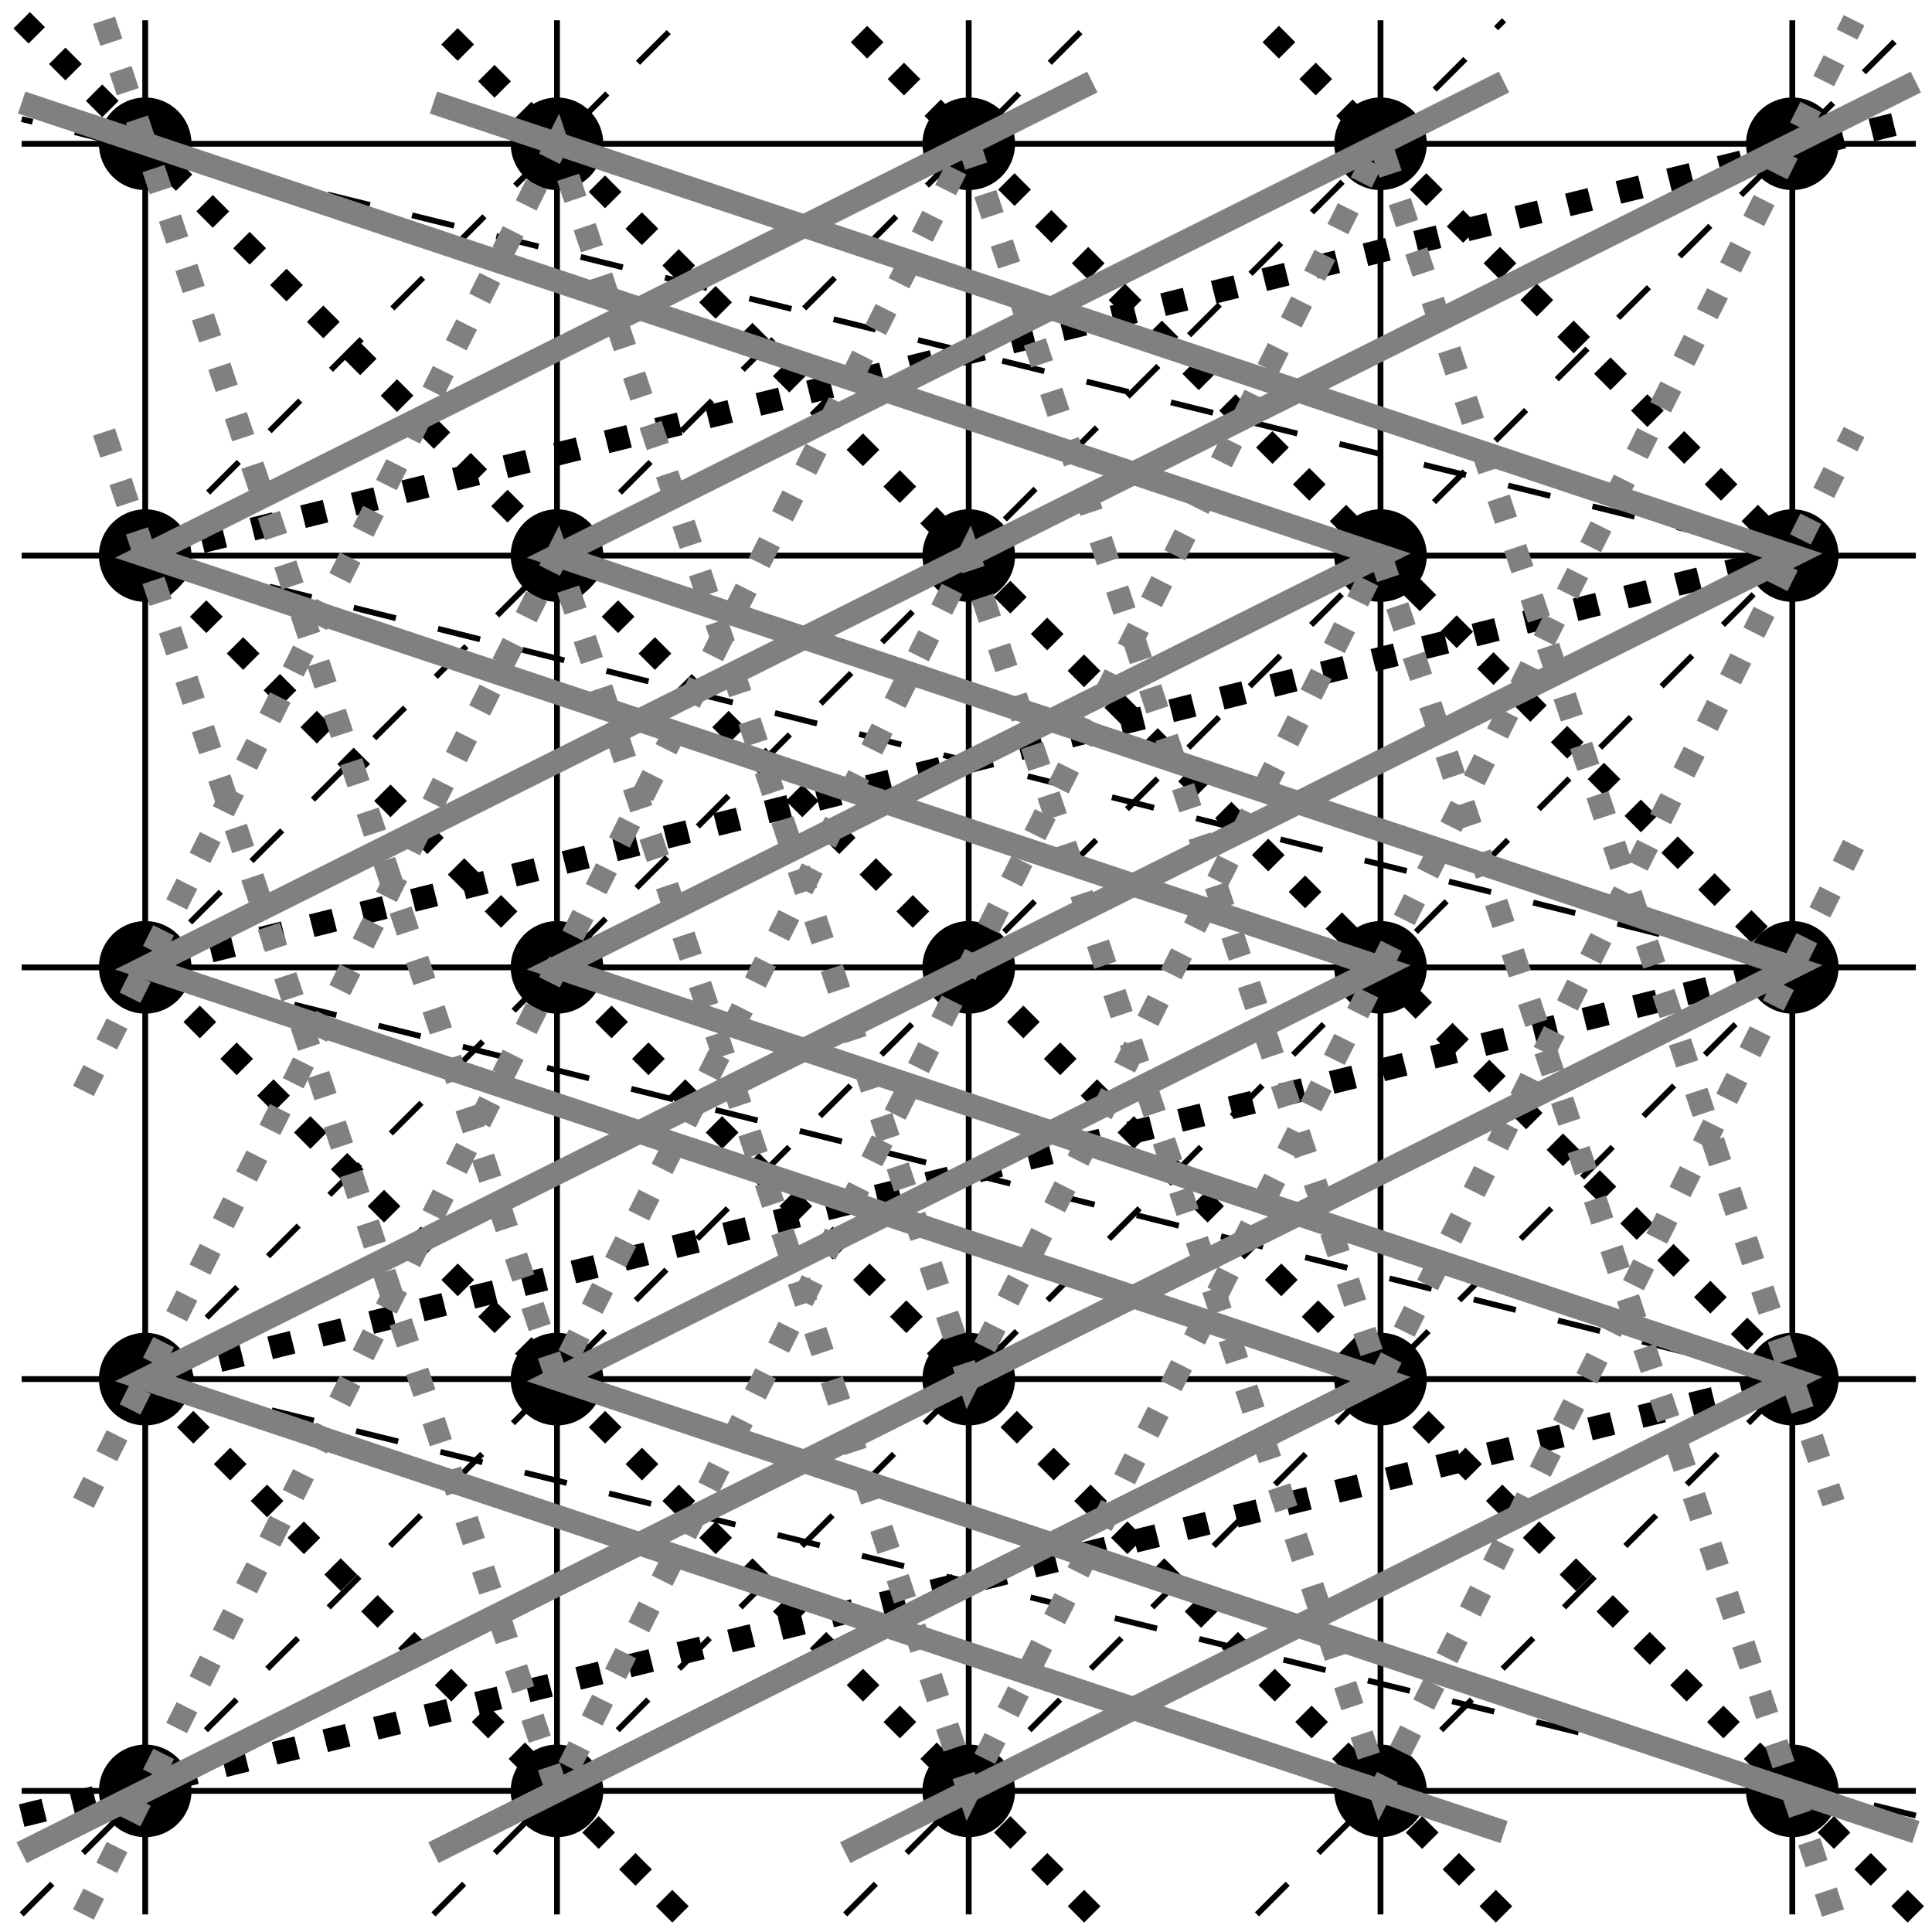
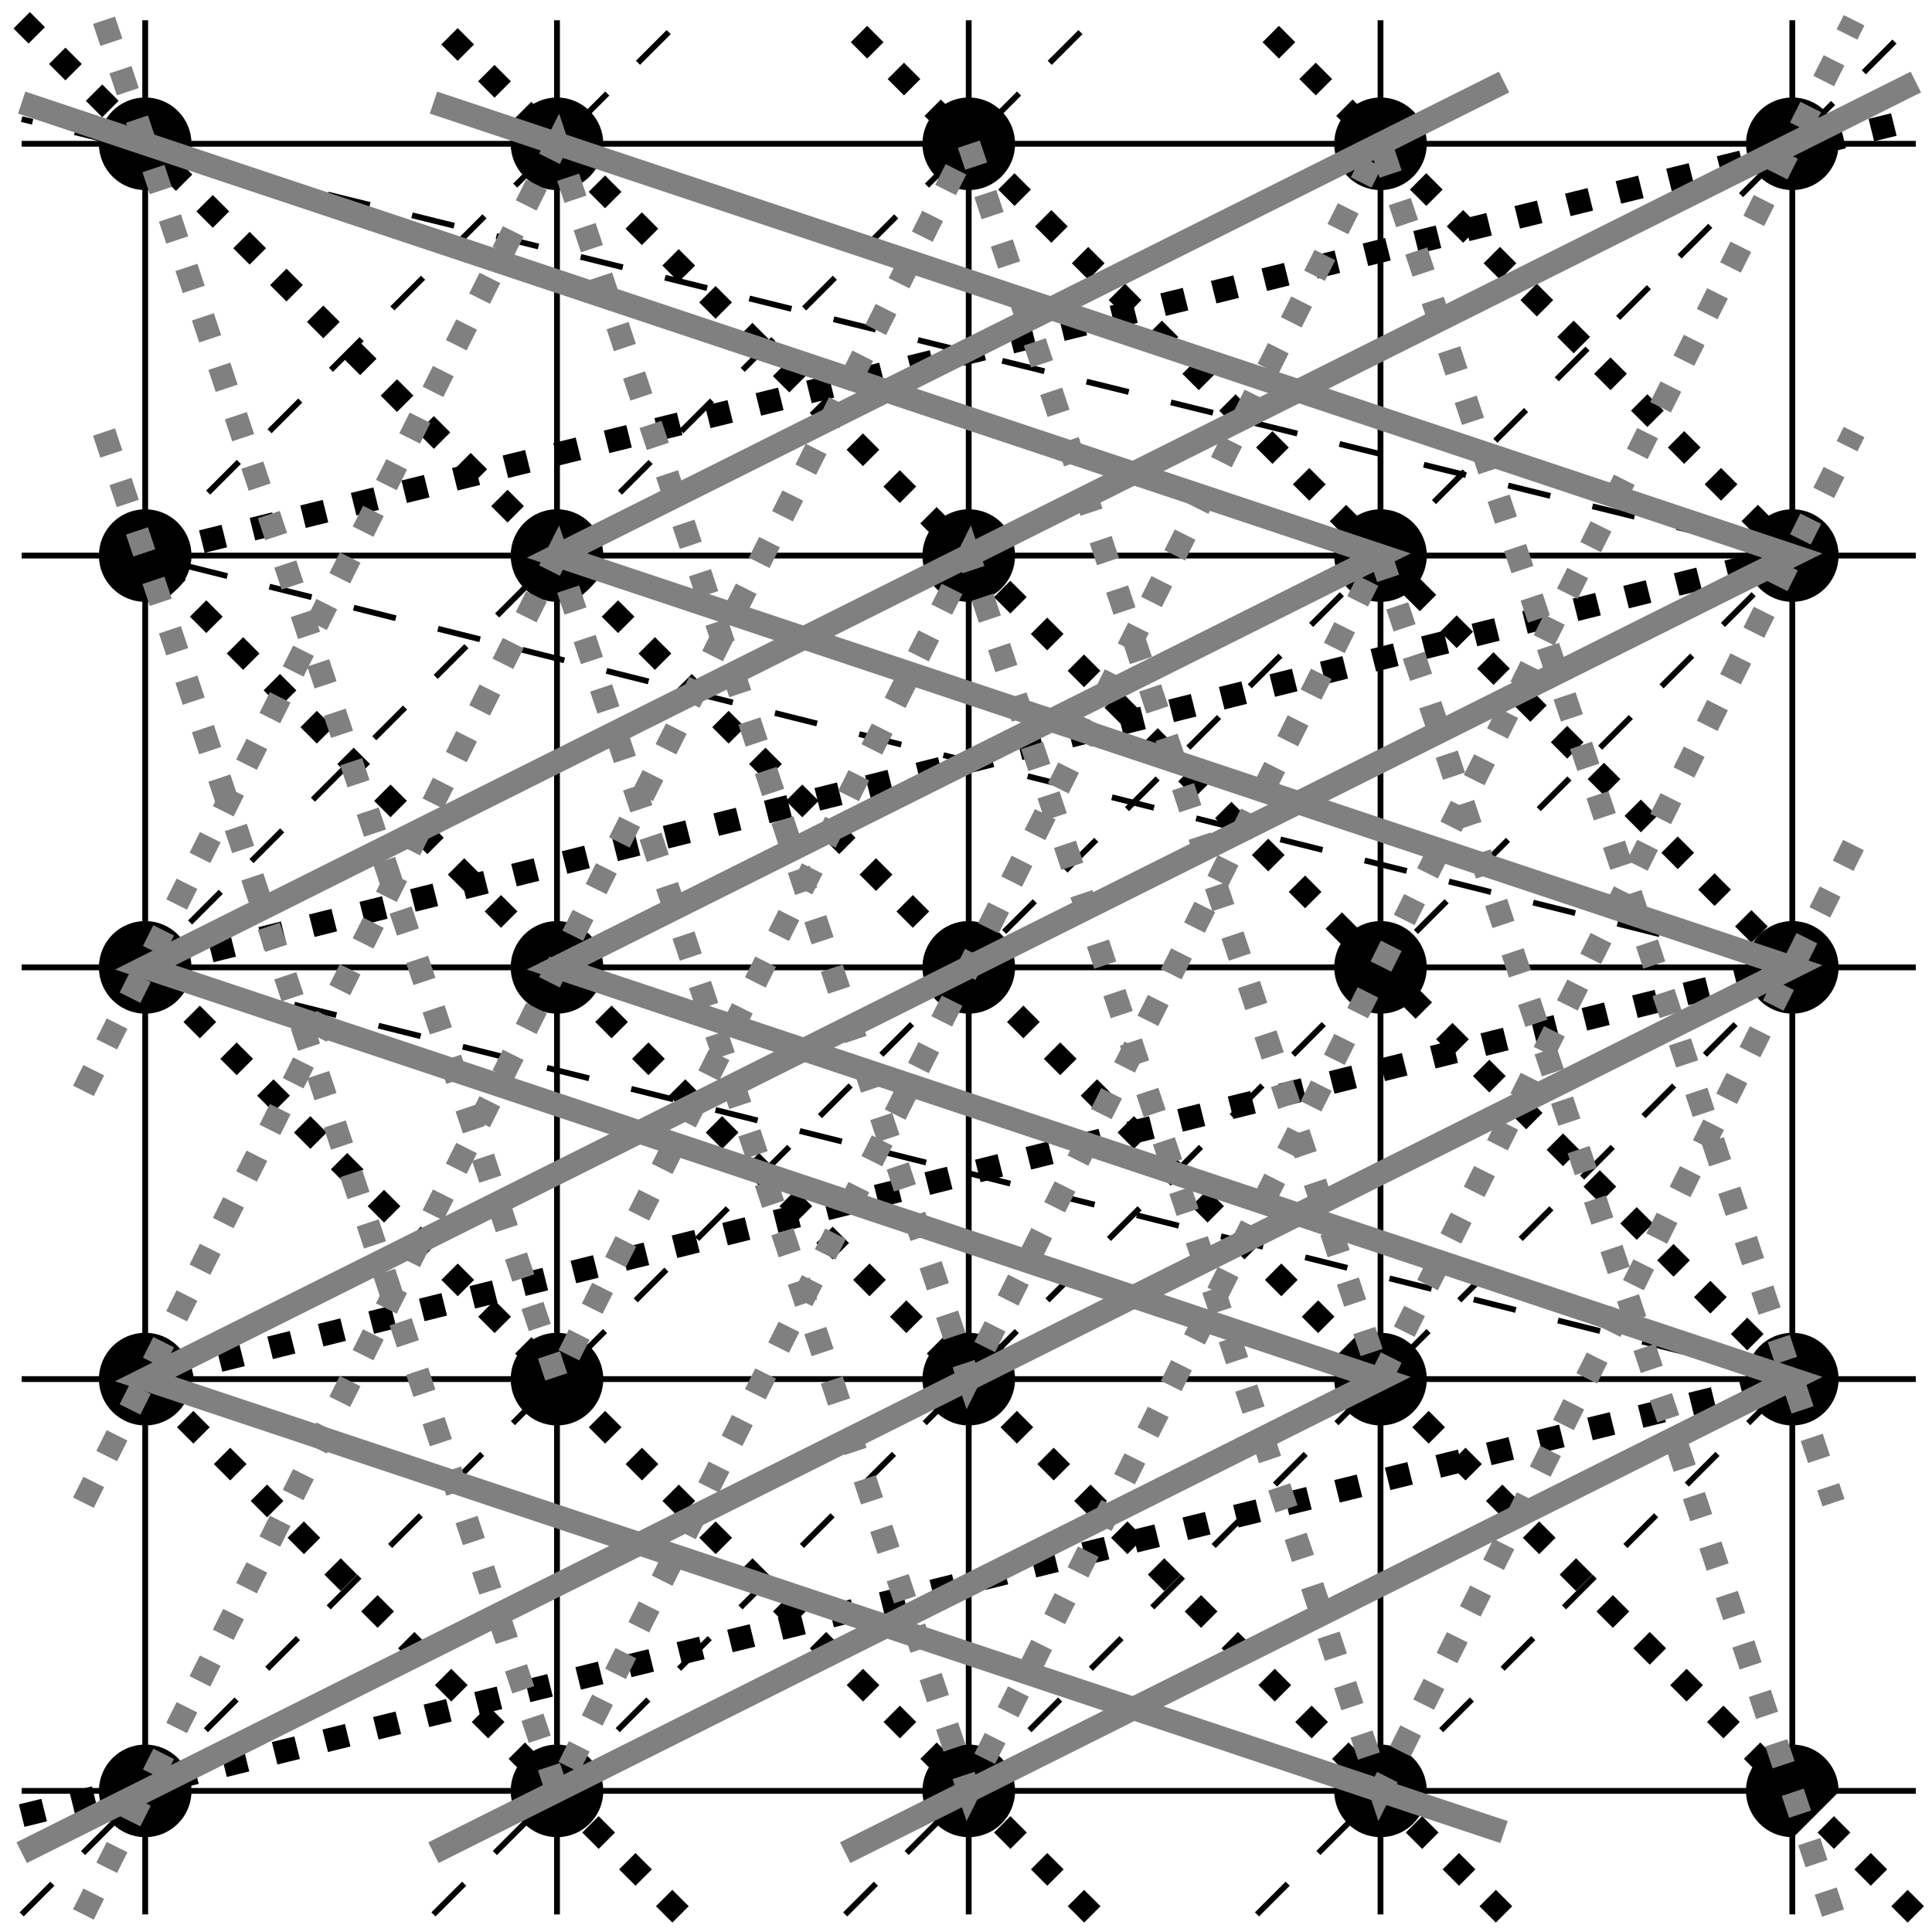
<svg xmlns="http://www.w3.org/2000/svg" width="133pt" height="133pt" viewBox="0 0 133 133" version="1.1">
  <g id="surface1">
    <path style="fill-rule:nonzero;fill:rgb(0%,0%,0%);fill-opacity:1;stroke-width:0.399;stroke-linecap:butt;stroke-linejoin:miter;stroke:rgb(0%,0%,0%);stroke-opacity:1;stroke-miterlimit:10;" d="M 31.335 28.348 C 31.335 29.996 29.999 31.336 28.347 31.336 C 26.695 31.336 25.359 29.996 25.359 28.348 C 25.359 26.695 26.695 25.36 28.347 25.36 C 29.999 25.36 31.335 26.695 31.335 28.348 Z M 31.335 28.348 " transform="matrix(1,0,0,-1,-18.351,151.633)" />
    <path style="fill-rule:nonzero;fill:rgb(0%,0%,0%);fill-opacity:1;stroke-width:0.399;stroke-linecap:butt;stroke-linejoin:miter;stroke:rgb(0%,0%,0%);stroke-opacity:1;stroke-miterlimit:10;" d="M 31.335 56.696 C 31.335 58.344 29.999 59.684 28.347 59.684 C 26.695 59.684 25.359 58.344 25.359 56.696 C 25.359 55.043 26.695 53.703 28.347 53.703 C 29.999 53.703 31.335 55.043 31.335 56.696 Z M 31.335 56.696 " transform="matrix(1,0,0,-1,-18.351,151.633)" />
    <path style="fill-rule:nonzero;fill:rgb(0%,0%,0%);fill-opacity:1;stroke-width:0.399;stroke-linecap:butt;stroke-linejoin:miter;stroke:rgb(0%,0%,0%);stroke-opacity:1;stroke-miterlimit:10;" d="M 31.335 85.039 C 31.335 86.692 29.999 88.028 28.347 88.028 C 26.695 88.028 25.359 86.692 25.359 85.039 C 25.359 83.391 26.695 82.051 28.347 82.051 C 29.999 82.051 31.335 83.391 31.335 85.039 Z M 31.335 85.039 " transform="matrix(1,0,0,-1,-18.351,151.633)" />
    <path style="fill-rule:nonzero;fill:rgb(0%,0%,0%);fill-opacity:1;stroke-width:0.399;stroke-linecap:butt;stroke-linejoin:miter;stroke:rgb(0%,0%,0%);stroke-opacity:1;stroke-miterlimit:10;" d="M 31.335 113.387 C 31.335 115.039 29.999 116.375 28.347 116.375 C 26.695 116.375 25.359 115.039 25.359 113.387 C 25.359 111.738 26.695 110.399 28.347 110.399 C 29.999 110.399 31.335 111.738 31.335 113.387 Z M 31.335 113.387 " transform="matrix(1,0,0,-1,-18.351,151.633)" />
    <path style="fill-rule:nonzero;fill:rgb(0%,0%,0%);fill-opacity:1;stroke-width:0.399;stroke-linecap:butt;stroke-linejoin:miter;stroke:rgb(0%,0%,0%);stroke-opacity:1;stroke-miterlimit:10;" d="M 31.335 141.735 C 31.335 143.383 29.999 144.723 28.347 144.723 C 26.695 144.723 25.359 143.383 25.359 141.735 C 25.359 140.082 26.695 138.746 28.347 138.746 C 29.999 138.746 31.335 140.082 31.335 141.735 Z M 31.335 141.735 " transform="matrix(1,0,0,-1,-18.351,151.633)" />
    <path style="fill:none;stroke-width:0.399;stroke-linecap:butt;stroke-linejoin:miter;stroke:rgb(0%,0%,0%);stroke-opacity:1;stroke-miterlimit:10;" d="M 19.843 28.348 L 150.238 28.348 " transform="matrix(1,0,0,-1,-18.351,151.633)" />
    <path style="fill:none;stroke-width:0.399;stroke-linecap:butt;stroke-linejoin:miter;stroke:rgb(0%,0%,0%);stroke-opacity:1;stroke-miterlimit:10;" d="M 28.347 19.844 L 28.347 150.238 " transform="matrix(1,0,0,-1,-18.351,151.633)" />
    <path style="fill-rule:nonzero;fill:rgb(0%,0%,0%);fill-opacity:1;stroke-width:0.399;stroke-linecap:butt;stroke-linejoin:miter;stroke:rgb(0%,0%,0%);stroke-opacity:1;stroke-miterlimit:10;" d="M 59.683 28.348 C 59.683 29.996 58.343 31.336 56.695 31.336 C 55.042 31.336 53.706 29.996 53.706 28.348 C 53.706 26.695 55.042 25.36 56.695 25.36 C 58.343 25.36 59.683 26.695 59.683 28.348 Z M 59.683 28.348 " transform="matrix(1,0,0,-1,-18.351,151.633)" />
    <path style="fill-rule:nonzero;fill:rgb(0%,0%,0%);fill-opacity:1;stroke-width:0.399;stroke-linecap:butt;stroke-linejoin:miter;stroke:rgb(0%,0%,0%);stroke-opacity:1;stroke-miterlimit:10;" d="M 59.683 56.696 C 59.683 58.344 58.343 59.684 56.695 59.684 C 55.042 59.684 53.706 58.344 53.706 56.696 C 53.706 55.043 55.042 53.703 56.695 53.703 C 58.343 53.703 59.683 55.043 59.683 56.696 Z M 59.683 56.696 " transform="matrix(1,0,0,-1,-18.351,151.633)" />
    <path style="fill-rule:nonzero;fill:rgb(0%,0%,0%);fill-opacity:1;stroke-width:0.399;stroke-linecap:butt;stroke-linejoin:miter;stroke:rgb(0%,0%,0%);stroke-opacity:1;stroke-miterlimit:10;" d="M 59.683 85.039 C 59.683 86.692 58.343 88.028 56.695 88.028 C 55.042 88.028 53.706 86.692 53.706 85.039 C 53.706 83.391 55.042 82.051 56.695 82.051 C 58.343 82.051 59.683 83.391 59.683 85.039 Z M 59.683 85.039 " transform="matrix(1,0,0,-1,-18.351,151.633)" />
    <path style="fill-rule:nonzero;fill:rgb(0%,0%,0%);fill-opacity:1;stroke-width:0.399;stroke-linecap:butt;stroke-linejoin:miter;stroke:rgb(0%,0%,0%);stroke-opacity:1;stroke-miterlimit:10;" d="M 59.683 113.387 C 59.683 115.039 58.343 116.375 56.695 116.375 C 55.042 116.375 53.706 115.039 53.706 113.387 C 53.706 111.738 55.042 110.399 56.695 110.399 C 58.343 110.399 59.683 111.738 59.683 113.387 Z M 59.683 113.387 " transform="matrix(1,0,0,-1,-18.351,151.633)" />
    <path style="fill-rule:nonzero;fill:rgb(0%,0%,0%);fill-opacity:1;stroke-width:0.399;stroke-linecap:butt;stroke-linejoin:miter;stroke:rgb(0%,0%,0%);stroke-opacity:1;stroke-miterlimit:10;" d="M 59.683 141.735 C 59.683 143.383 58.343 144.723 56.695 144.723 C 55.042 144.723 53.706 143.383 53.706 141.735 C 53.706 140.082 55.042 138.746 56.695 138.746 C 58.343 138.746 59.683 140.082 59.683 141.735 Z M 59.683 141.735 " transform="matrix(1,0,0,-1,-18.351,151.633)" />
    <path style="fill:none;stroke-width:0.399;stroke-linecap:butt;stroke-linejoin:miter;stroke:rgb(0%,0%,0%);stroke-opacity:1;stroke-miterlimit:10;" d="M 19.843 56.696 L 150.238 56.696 " transform="matrix(1,0,0,-1,-18.351,151.633)" />
    <path style="fill:none;stroke-width:0.399;stroke-linecap:butt;stroke-linejoin:miter;stroke:rgb(0%,0%,0%);stroke-opacity:1;stroke-miterlimit:10;" d="M 56.695 19.844 L 56.695 150.238 " transform="matrix(1,0,0,-1,-18.351,151.633)" />
    <path style="fill-rule:nonzero;fill:rgb(0%,0%,0%);fill-opacity:1;stroke-width:0.399;stroke-linecap:butt;stroke-linejoin:miter;stroke:rgb(0%,0%,0%);stroke-opacity:1;stroke-miterlimit:10;" d="M 88.031 28.348 C 88.031 29.996 86.691 31.336 85.038 31.336 C 83.39 31.336 82.05 29.996 82.05 28.348 C 82.05 26.695 83.39 25.36 85.038 25.36 C 86.691 25.36 88.031 26.695 88.031 28.348 Z M 88.031 28.348 " transform="matrix(1,0,0,-1,-18.351,151.633)" />
    <path style="fill-rule:nonzero;fill:rgb(0%,0%,0%);fill-opacity:1;stroke-width:0.399;stroke-linecap:butt;stroke-linejoin:miter;stroke:rgb(0%,0%,0%);stroke-opacity:1;stroke-miterlimit:10;" d="M 88.031 56.696 C 88.031 58.344 86.691 59.684 85.038 59.684 C 83.39 59.684 82.05 58.344 82.05 56.696 C 82.05 55.043 83.39 53.703 85.038 53.703 C 86.691 53.703 88.031 55.043 88.031 56.696 Z M 88.031 56.696 " transform="matrix(1,0,0,-1,-18.351,151.633)" />
    <path style="fill-rule:nonzero;fill:rgb(0%,0%,0%);fill-opacity:1;stroke-width:0.399;stroke-linecap:butt;stroke-linejoin:miter;stroke:rgb(0%,0%,0%);stroke-opacity:1;stroke-miterlimit:10;" d="M 88.031 85.039 C 88.031 86.692 86.691 88.028 85.038 88.028 C 83.39 88.028 82.05 86.692 82.05 85.039 C 82.05 83.391 83.39 82.051 85.038 82.051 C 86.691 82.051 88.031 83.391 88.031 85.039 Z M 88.031 85.039 " transform="matrix(1,0,0,-1,-18.351,151.633)" />
    <path style="fill-rule:nonzero;fill:rgb(0%,0%,0%);fill-opacity:1;stroke-width:0.399;stroke-linecap:butt;stroke-linejoin:miter;stroke:rgb(0%,0%,0%);stroke-opacity:1;stroke-miterlimit:10;" d="M 88.031 113.387 C 88.031 115.039 86.691 116.375 85.038 116.375 C 83.39 116.375 82.05 115.039 82.05 113.387 C 82.05 111.738 83.39 110.399 85.038 110.399 C 86.691 110.399 88.031 111.738 88.031 113.387 Z M 88.031 113.387 " transform="matrix(1,0,0,-1,-18.351,151.633)" />
    <path style="fill-rule:nonzero;fill:rgb(0%,0%,0%);fill-opacity:1;stroke-width:0.399;stroke-linecap:butt;stroke-linejoin:miter;stroke:rgb(0%,0%,0%);stroke-opacity:1;stroke-miterlimit:10;" d="M 88.031 141.735 C 88.031 143.383 86.691 144.723 85.038 144.723 C 83.39 144.723 82.05 143.383 82.05 141.735 C 82.05 140.082 83.39 138.746 85.038 138.746 C 86.691 138.746 88.031 140.082 88.031 141.735 Z M 88.031 141.735 " transform="matrix(1,0,0,-1,-18.351,151.633)" />
    <path style="fill:none;stroke-width:0.399;stroke-linecap:butt;stroke-linejoin:miter;stroke:rgb(0%,0%,0%);stroke-opacity:1;stroke-miterlimit:10;" d="M 19.843 85.039 L 150.238 85.039 " transform="matrix(1,0,0,-1,-18.351,151.633)" />
    <path style="fill:none;stroke-width:0.399;stroke-linecap:butt;stroke-linejoin:miter;stroke:rgb(0%,0%,0%);stroke-opacity:1;stroke-miterlimit:10;" d="M 85.038 19.844 L 85.038 150.238 " transform="matrix(1,0,0,-1,-18.351,151.633)" />
    <path style="fill-rule:nonzero;fill:rgb(0%,0%,0%);fill-opacity:1;stroke-width:0.399;stroke-linecap:butt;stroke-linejoin:miter;stroke:rgb(0%,0%,0%);stroke-opacity:1;stroke-miterlimit:10;" d="M 116.374 28.348 C 116.374 29.996 115.038 31.336 113.386 31.336 C 111.738 31.336 110.398 29.996 110.398 28.348 C 110.398 26.695 111.738 25.36 113.386 25.36 C 115.038 25.36 116.374 26.695 116.374 28.348 Z M 116.374 28.348 " transform="matrix(1,0,0,-1,-18.351,151.633)" />
    <path style="fill-rule:nonzero;fill:rgb(0%,0%,0%);fill-opacity:1;stroke-width:0.399;stroke-linecap:butt;stroke-linejoin:miter;stroke:rgb(0%,0%,0%);stroke-opacity:1;stroke-miterlimit:10;" d="M 116.374 56.696 C 116.374 58.344 115.038 59.684 113.386 59.684 C 111.738 59.684 110.398 58.344 110.398 56.696 C 110.398 55.043 111.738 53.703 113.386 53.703 C 115.038 53.703 116.374 55.043 116.374 56.696 Z M 116.374 56.696 " transform="matrix(1,0,0,-1,-18.351,151.633)" />
    <path style="fill-rule:nonzero;fill:rgb(0%,0%,0%);fill-opacity:1;stroke-width:0.399;stroke-linecap:butt;stroke-linejoin:miter;stroke:rgb(0%,0%,0%);stroke-opacity:1;stroke-miterlimit:10;" d="M 116.374 85.039 C 116.374 86.692 115.038 88.028 113.386 88.028 C 111.738 88.028 110.398 86.692 110.398 85.039 C 110.398 83.391 111.738 82.051 113.386 82.051 C 115.038 82.051 116.374 83.391 116.374 85.039 Z M 116.374 85.039 " transform="matrix(1,0,0,-1,-18.351,151.633)" />
    <path style="fill-rule:nonzero;fill:rgb(0%,0%,0%);fill-opacity:1;stroke-width:0.399;stroke-linecap:butt;stroke-linejoin:miter;stroke:rgb(0%,0%,0%);stroke-opacity:1;stroke-miterlimit:10;" d="M 116.374 113.387 C 116.374 115.039 115.038 116.375 113.386 116.375 C 111.738 116.375 110.398 115.039 110.398 113.387 C 110.398 111.738 111.738 110.399 113.386 110.399 C 115.038 110.399 116.374 111.738 116.374 113.387 Z M 116.374 113.387 " transform="matrix(1,0,0,-1,-18.351,151.633)" />
    <path style="fill-rule:nonzero;fill:rgb(0%,0%,0%);fill-opacity:1;stroke-width:0.399;stroke-linecap:butt;stroke-linejoin:miter;stroke:rgb(0%,0%,0%);stroke-opacity:1;stroke-miterlimit:10;" d="M 116.374 141.735 C 116.374 143.383 115.038 144.723 113.386 144.723 C 111.738 144.723 110.398 143.383 110.398 141.735 C 110.398 140.082 111.738 138.746 113.386 138.746 C 115.038 138.746 116.374 140.082 116.374 141.735 Z M 116.374 141.735 " transform="matrix(1,0,0,-1,-18.351,151.633)" />
    <path style="fill:none;stroke-width:0.399;stroke-linecap:butt;stroke-linejoin:miter;stroke:rgb(0%,0%,0%);stroke-opacity:1;stroke-miterlimit:10;" d="M 19.843 113.387 L 150.238 113.387 " transform="matrix(1,0,0,-1,-18.351,151.633)" />
    <path style="fill:none;stroke-width:0.399;stroke-linecap:butt;stroke-linejoin:miter;stroke:rgb(0%,0%,0%);stroke-opacity:1;stroke-miterlimit:10;" d="M 113.386 19.844 L 113.386 150.238 " transform="matrix(1,0,0,-1,-18.351,151.633)" />
-     <path style="fill-rule:nonzero;fill:rgb(0%,0%,0%);fill-opacity:1;stroke-width:0.399;stroke-linecap:butt;stroke-linejoin:miter;stroke:rgb(0%,0%,0%);stroke-opacity:1;stroke-miterlimit:10;" d="M 144.722 28.348 C 144.722 29.996 143.386 31.336 141.734 31.336 C 140.081 31.336 138.746 29.996 138.746 28.348 C 138.746 26.695 140.081 25.36 141.734 25.36 C 143.386 25.36 144.722 26.695 144.722 28.348 Z M 144.722 28.348 " transform="matrix(1,0,0,-1,-18.351,151.633)" />
+     <path style="fill-rule:nonzero;fill:rgb(0%,0%,0%);fill-opacity:1;stroke-width:0.399;stroke-linecap:butt;stroke-linejoin:miter;stroke:rgb(0%,0%,0%);stroke-opacity:1;stroke-miterlimit:10;" d="M 144.722 28.348 C 144.722 29.996 143.386 31.336 141.734 31.336 C 140.081 31.336 138.746 29.996 138.746 28.348 C 138.746 26.695 140.081 25.36 141.734 25.36 Z M 144.722 28.348 " transform="matrix(1,0,0,-1,-18.351,151.633)" />
    <path style="fill-rule:nonzero;fill:rgb(0%,0%,0%);fill-opacity:1;stroke-width:0.399;stroke-linecap:butt;stroke-linejoin:miter;stroke:rgb(0%,0%,0%);stroke-opacity:1;stroke-miterlimit:10;" d="M 144.722 56.696 C 144.722 58.344 143.386 59.684 141.734 59.684 C 140.081 59.684 138.746 58.344 138.746 56.696 C 138.746 55.043 140.081 53.703 141.734 53.703 C 143.386 53.703 144.722 55.043 144.722 56.696 Z M 144.722 56.696 " transform="matrix(1,0,0,-1,-18.351,151.633)" />
    <path style="fill-rule:nonzero;fill:rgb(0%,0%,0%);fill-opacity:1;stroke-width:0.399;stroke-linecap:butt;stroke-linejoin:miter;stroke:rgb(0%,0%,0%);stroke-opacity:1;stroke-miterlimit:10;" d="M 144.722 85.039 C 144.722 86.692 143.386 88.028 141.734 88.028 C 140.081 88.028 138.746 86.692 138.746 85.039 C 138.746 83.391 140.081 82.051 141.734 82.051 C 143.386 82.051 144.722 83.391 144.722 85.039 Z M 144.722 85.039 " transform="matrix(1,0,0,-1,-18.351,151.633)" />
    <path style="fill-rule:nonzero;fill:rgb(0%,0%,0%);fill-opacity:1;stroke-width:0.399;stroke-linecap:butt;stroke-linejoin:miter;stroke:rgb(0%,0%,0%);stroke-opacity:1;stroke-miterlimit:10;" d="M 144.722 113.387 C 144.722 115.039 143.386 116.375 141.734 116.375 C 140.081 116.375 138.746 115.039 138.746 113.387 C 138.746 111.738 140.081 110.399 141.734 110.399 C 143.386 110.399 144.722 111.738 144.722 113.387 Z M 144.722 113.387 " transform="matrix(1,0,0,-1,-18.351,151.633)" />
    <path style="fill-rule:nonzero;fill:rgb(0%,0%,0%);fill-opacity:1;stroke-width:0.399;stroke-linecap:butt;stroke-linejoin:miter;stroke:rgb(0%,0%,0%);stroke-opacity:1;stroke-miterlimit:10;" d="M 144.722 141.735 C 144.722 143.383 143.386 144.723 141.734 144.723 C 140.081 144.723 138.746 143.383 138.746 141.735 C 138.746 140.082 140.081 138.746 141.734 138.746 C 143.386 138.746 144.722 140.082 144.722 141.735 Z M 144.722 141.735 " transform="matrix(1,0,0,-1,-18.351,151.633)" />
    <path style="fill:none;stroke-width:0.399;stroke-linecap:butt;stroke-linejoin:miter;stroke:rgb(0%,0%,0%);stroke-opacity:1;stroke-miterlimit:10;" d="M 19.843 141.735 L 150.238 141.735 " transform="matrix(1,0,0,-1,-18.351,151.633)" />
    <path style="fill:none;stroke-width:0.399;stroke-linecap:butt;stroke-linejoin:miter;stroke:rgb(0%,0%,0%);stroke-opacity:1;stroke-miterlimit:10;" d="M 141.734 19.844 L 141.734 150.238 " transform="matrix(1,0,0,-1,-18.351,151.633)" />
    <path style="fill:none;stroke-width:0.399;stroke-linecap:butt;stroke-linejoin:miter;stroke:rgb(0%,0%,0%);stroke-opacity:1;stroke-dasharray:2.989,2.989;stroke-miterlimit:10;" d="M 19.843 19.844 L 150.238 150.238 " transform="matrix(1,0,0,-1,-18.351,151.633)" />
    <path style="fill:none;stroke-width:0.399;stroke-linecap:butt;stroke-linejoin:miter;stroke:rgb(0%,0%,0%);stroke-opacity:1;stroke-dasharray:2.989,2.989;stroke-miterlimit:10;" d="M 48.191 19.844 L 141.734 113.387 L 19.843 143.434 " transform="matrix(1,0,0,-1,-18.351,151.633)" />
    <path style="fill:none;stroke-width:0.399;stroke-linecap:butt;stroke-linejoin:miter;stroke:rgb(0%,0%,0%);stroke-opacity:1;stroke-dasharray:2.989,2.989;stroke-miterlimit:10;" d="M 76.535 19.844 L 141.734 85.039 L 28.347 113.387 L 65.199 150.238 " transform="matrix(1,0,0,-1,-18.351,151.633)" />
    <path style="fill:none;stroke-width:0.399;stroke-linecap:butt;stroke-linejoin:miter;stroke:rgb(0%,0%,0%);stroke-opacity:1;stroke-dasharray:2.989,2.989;stroke-miterlimit:10;" d="M 104.882 19.844 L 141.734 56.696 L 28.347 85.039 L 93.546 150.238 " transform="matrix(1,0,0,-1,-18.351,151.633)" />
-     <path style="fill:none;stroke-width:0.399;stroke-linecap:butt;stroke-linejoin:miter;stroke:rgb(0%,0%,0%);stroke-opacity:1;stroke-dasharray:2.989,2.989;stroke-miterlimit:10;" d="M 150.238 26.645 L 28.347 56.696 L 121.89 150.238 " transform="matrix(1,0,0,-1,-18.351,151.633)" />
    <path style="fill:none;stroke-width:1.594;stroke-linecap:butt;stroke-linejoin:miter;stroke:rgb(0%,0%,0%);stroke-opacity:1;stroke-dasharray:1.594,1.993;stroke-miterlimit:10;" d="M 150.238 19.844 L 19.843 150.238 " transform="matrix(1,0,0,-1,-18.351,151.633)" />
    <path style="fill:none;stroke-width:1.594;stroke-linecap:butt;stroke-linejoin:miter;stroke:rgb(0%,0%,0%);stroke-opacity:1;stroke-dasharray:1.594,1.993;stroke-miterlimit:10;" d="M 65.199 19.844 L 28.347 56.696 L 141.734 85.039 L 76.535 150.238 " transform="matrix(1,0,0,-1,-18.351,151.633)" />
    <path style="fill:none;stroke-width:1.594;stroke-linecap:butt;stroke-linejoin:miter;stroke:rgb(0%,0%,0%);stroke-opacity:1;stroke-dasharray:1.594,1.993;stroke-miterlimit:10;" d="M 93.546 19.844 L 28.347 85.039 L 141.734 113.387 L 104.882 150.238 " transform="matrix(1,0,0,-1,-18.351,151.633)" />
    <path style="fill:none;stroke-width:1.594;stroke-linecap:butt;stroke-linejoin:miter;stroke:rgb(0%,0%,0%);stroke-opacity:1;stroke-dasharray:1.594,1.993;stroke-miterlimit:10;" d="M 121.89 19.844 L 28.347 113.387 L 150.238 143.434 " transform="matrix(1,0,0,-1,-18.351,151.633)" />
    <path style="fill:none;stroke-width:1.594;stroke-linecap:butt;stroke-linejoin:miter;stroke:rgb(0%,0%,0%);stroke-opacity:1;stroke-dasharray:1.594,1.993;stroke-miterlimit:10;" d="M 19.843 26.645 L 141.734 56.696 L 48.191 150.238 " transform="matrix(1,0,0,-1,-18.351,151.633)" />
    <path style="fill:none;stroke-width:1.594;stroke-linecap:butt;stroke-linejoin:miter;stroke:rgb(50%,50%,50%);stroke-opacity:1;stroke-miterlimit:10;" d="M 19.843 24.094 L 141.734 85.039 L 56.695 113.387 L 121.89 145.985 " transform="matrix(1,0,0,-1,-18.351,151.633)" />
    <path style="fill:none;stroke-width:1.594;stroke-linecap:butt;stroke-linejoin:miter;stroke:rgb(50%,50%,50%);stroke-opacity:1;stroke-miterlimit:10;" d="M 48.191 24.094 L 113.386 56.696 L 28.347 85.039 L 150.238 145.985 " transform="matrix(1,0,0,-1,-18.351,151.633)" />
    <path style="fill:none;stroke-width:1.594;stroke-linecap:butt;stroke-linejoin:miter;stroke:rgb(50%,50%,50%);stroke-opacity:1;stroke-miterlimit:10;" d="M 76.535 24.094 L 141.734 56.696 L 56.695 85.039 L 113.386 113.387 L 19.843 144.571 " transform="matrix(1,0,0,-1,-18.351,151.633)" />
    <path style="fill:none;stroke-width:1.594;stroke-linecap:butt;stroke-linejoin:miter;stroke:rgb(50%,50%,50%);stroke-opacity:1;stroke-miterlimit:10;" d="M 121.89 25.512 L 28.347 56.696 L 141.734 113.387 L 48.191 144.571 " transform="matrix(1,0,0,-1,-18.351,151.633)" />
-     <path style="fill:none;stroke-width:1.594;stroke-linecap:butt;stroke-linejoin:miter;stroke:rgb(50%,50%,50%);stroke-opacity:1;stroke-miterlimit:10;" d="M 150.238 25.512 L 56.695 56.696 L 113.386 85.039 L 28.347 113.387 L 93.546 145.985 " transform="matrix(1,0,0,-1,-18.351,151.633)" />
    <path style="fill:none;stroke-width:1.594;stroke-linecap:butt;stroke-linejoin:miter;stroke:rgb(50%,50%,50%);stroke-opacity:1;stroke-dasharray:1.594,1.993;stroke-miterlimit:10;" d="M 24.093 19.844 L 85.038 141.735 L 113.386 56.696 L 145.988 121.891 " transform="matrix(1,0,0,-1,-18.351,151.633)" />
    <path style="fill:none;stroke-width:1.594;stroke-linecap:butt;stroke-linejoin:miter;stroke:rgb(50%,50%,50%);stroke-opacity:1;stroke-dasharray:1.594,1.993;stroke-miterlimit:10;" d="M 24.093 48.188 L 56.695 113.387 L 85.038 28.348 L 145.988 150.238 " transform="matrix(1,0,0,-1,-18.351,151.633)" />
    <path style="fill:none;stroke-width:1.594;stroke-linecap:butt;stroke-linejoin:miter;stroke:rgb(50%,50%,50%);stroke-opacity:1;stroke-dasharray:1.594,1.993;stroke-miterlimit:10;" d="M 24.093 76.535 L 56.695 141.735 L 85.038 56.696 L 113.386 113.387 L 144.57 19.844 " transform="matrix(1,0,0,-1,-18.351,151.633)" />
    <path style="fill:none;stroke-width:1.594;stroke-linecap:butt;stroke-linejoin:miter;stroke:rgb(50%,50%,50%);stroke-opacity:1;stroke-dasharray:1.594,1.993;stroke-miterlimit:10;" d="M 25.511 121.891 L 56.695 28.348 L 113.386 141.735 L 144.57 48.188 " transform="matrix(1,0,0,-1,-18.351,151.633)" />
    <path style="fill:none;stroke-width:1.594;stroke-linecap:butt;stroke-linejoin:miter;stroke:rgb(50%,50%,50%);stroke-opacity:1;stroke-dasharray:1.594,1.993;stroke-miterlimit:10;" d="M 25.511 150.238 L 56.695 56.696 L 85.038 113.387 L 113.386 28.348 L 145.988 93.543 " transform="matrix(1,0,0,-1,-18.351,151.633)" />
  </g>
</svg>